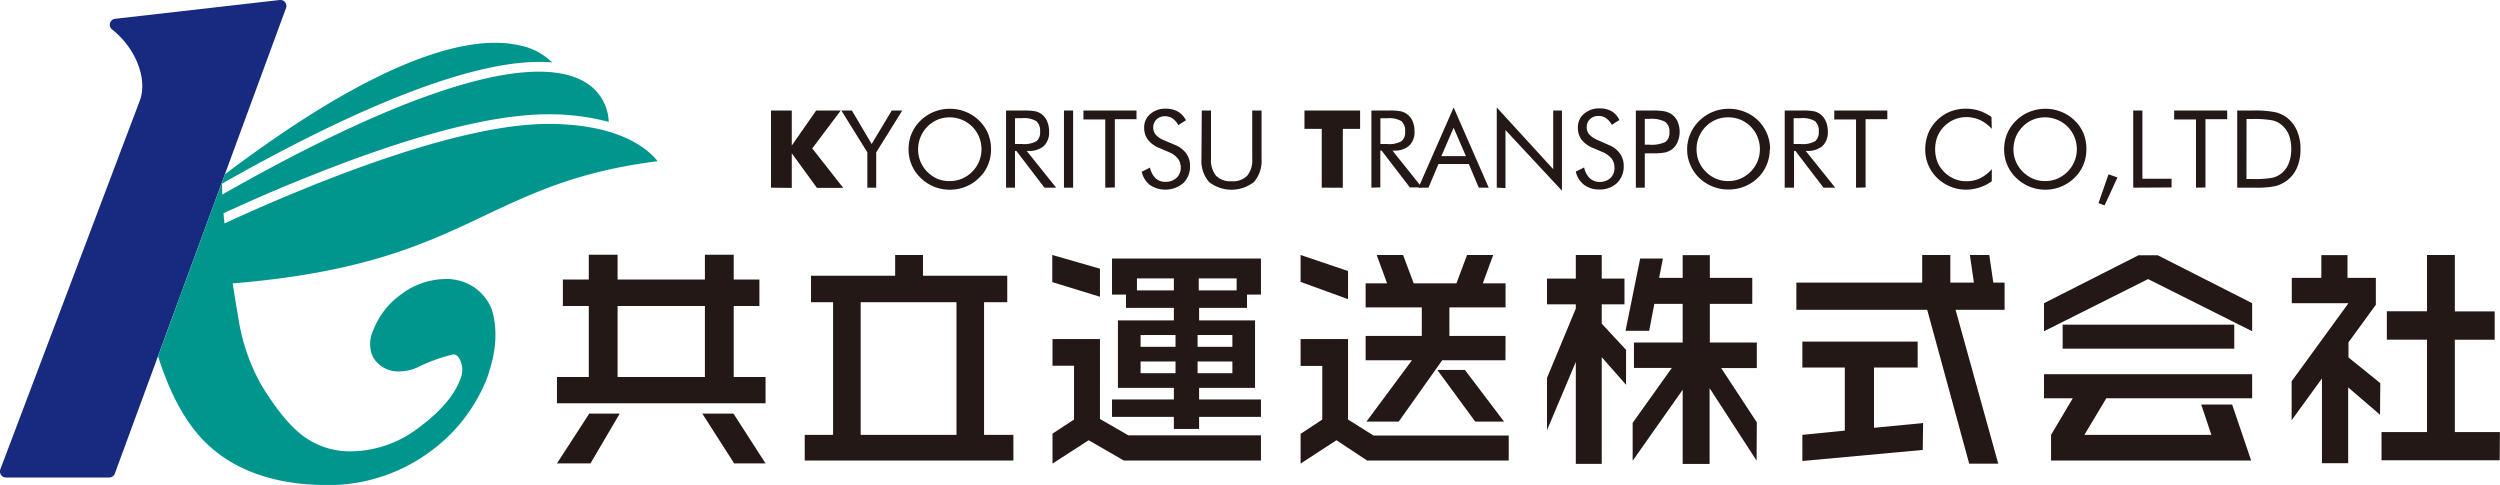
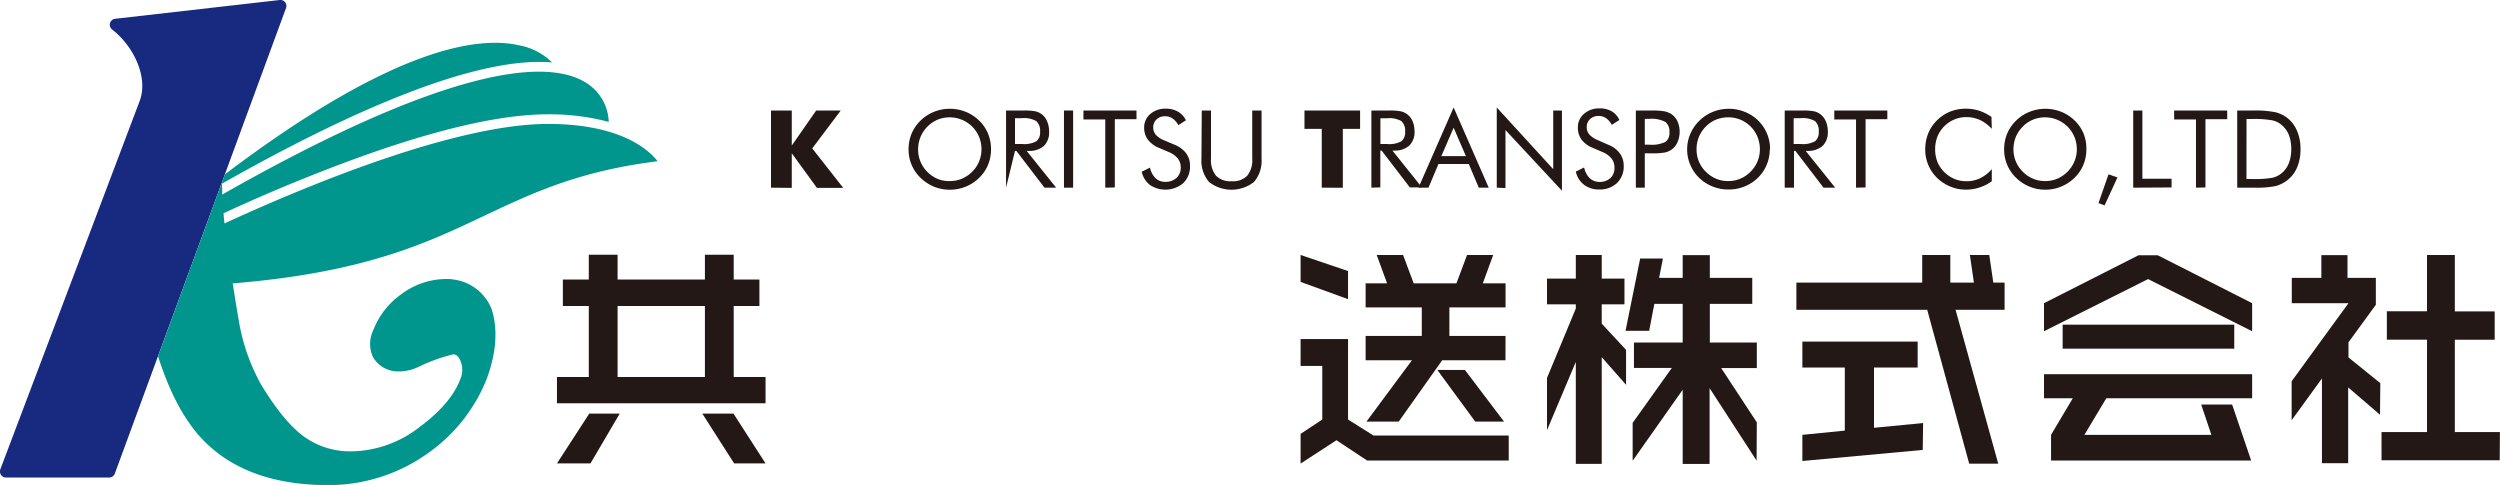
<svg xmlns="http://www.w3.org/2000/svg" viewBox="0 0 329.83 63.98">
  <defs>
    <style>.cls-1{fill:#182980;}.cls-2{fill:#00968e;}.cls-3{fill:#231815;}</style>
  </defs>
  <g id="レイヤー_2" data-name="レイヤー 2">
    <g id="デザイン">
      <path class="cls-1" d="M14.42,63H.79A.8.8,0,0,1,.05,61.9L18.44,13.29c1.12-3-.7-7.11-3.66-9.41a.79.79,0,0,1,.4-1.4L36.91,0a.79.79,0,0,1,.83,1.05L15.16,62.45A.79.79,0,0,1,14.42,63Z" />
      <path class="cls-2" d="M60,36.9l-.46-.07a9.87,9.87,0,0,0-6.61,2h0a10.35,10.35,0,0,0-3.7,4.78,4.1,4.1,0,0,0,0,3.54A3.83,3.83,0,0,0,52.66,49a5.9,5.9,0,0,0,2.64-.64,22.67,22.67,0,0,1,4.5-1.61c.41,0,.76.32,1,1a3,3,0,0,1-.07,2.26q-1.17,3.21-5.44,6.38a14.93,14.93,0,0,1-9,3.16,10.42,10.42,0,0,1-6-1.82c-1.78-1.22-3.71-3.5-5.77-6.87a25.87,25.87,0,0,1-3-8.47c-.31-1.8-.58-3.45-.82-5,17.35-1.43,25.48-5.25,33.35-9,6.36-3,12.37-5.82,22.71-7.12-1.21-1.55-4.94-4.9-14.38-4.92h-.06c-12.31,0-31.95,8.18-42.71,13.13,0-.28-.06-.55-.08-.8s0-.36-.05-.54c3-1.38,6.64-3,10.59-4.58C54,17.93,64.81,15.08,72.31,15.08h.07a30.52,30.52,0,0,1,7.93,1,6.29,6.29,0,0,0-2.94-5.13c-3-1.92-8.07-2-15-.17C53.92,13,42.81,18,29.32,25.67c0-.48,0-1-.05-1.43,15.29-8.67,33-16.93,43.57-16A8.31,8.31,0,0,0,68.59,6c-5.79-1.36-17.21.59-38.92,17L20.85,47q2.4,7.55,6.2,11.31Q32.8,64,43.33,64a22.59,22.59,0,0,0,13.33-4.35,21.84,21.84,0,0,0,7.57-9.7q1.88-5.16.65-9.12A6.26,6.26,0,0,0,60,36.9Z" />
      <path class="cls-3" d="M101,53.2H73.48V49.74h4.2V40.37H74.26V36.88h3.42V33.61h3.8v3.27H93V33.61h3.8v3.27h3.39v3.49H96.8v9.37H101ZM81.76,54.57,77.9,61.14H73.48l4.26-6.57ZM93,49.74V40.37H81.48v9.37Zm8,11.4H96.86l-4.2-6.57h4.11Z" />
-       <path class="cls-3" d="M133.7,60.76H106.17V57.37h3.74V39.87H107V36.38H118.1V33.64h3.67v2.74h11.12v3.49h-3.06v17.5h3.87Zm-7.51-3.39V39.87H113.55v17.5Z" />
-       <path class="cls-3" d="M145.12,39.15l-6.29-1.93V33.64l6.29,1.81Zm21.24,21.61H148.27l-4.64-2.68-4.77,3.08V57.21l2.84-1.86v-7.1h-2.84V44.73h6.26V55.28l3.74,2.15h17.5Zm0-5.76H158.2v1.59h-3.33V55h-8.16V52.7h8.16V51.17h-7.38v-8.9h7.38V40.62h-6.32V38.87h-1.84V34.11h19.65v4.76h-1.84v1.75H158.2v1.65h7.38v8.9H158.2V52.7h8.16ZM154.87,38.31V36.73H150v1.58Zm.22,7.44V44.2h-4.61v1.55Zm0,3.49V47.69h-4.61v1.55Zm7.5-3.49V44.2H158v1.55Zm0,3.49V47.69H158v1.55Zm.56-10.93V36.73h-5v1.58Z" />
      <path class="cls-3" d="M177.85,39.47l-6.26-2.28V33.64l6.26,2.12Zm21.2,21.29H180.37l-4.05-2.68-4.73,3.08V57.24l2.86-1.89V48.28h-2.86V44.73h6.26V55.35l3.36,2.11h17.84Zm-.43-13.23h-8.35l-5.73,8.09h-4.26l6-8.09h-6.11V44.32h7.41V40.56h-7.41V37.38H183l-1.37-3.74h3.48l1.4,3.74h5.64l1.4-3.74H197l-1.37,3.74h3v3.18h-7.41v3.76h7.41Zm-.19,8.09h-3.8l-5-6.81h3.64Z" />
      <path class="cls-3" d="M214.53,50.77l-3.21-3.65V61.2H207.9V47.75l-3.8,9V49.86l3.8-9.15v-.56h-3.8V36.76h3.8V33.64h3.42v3.12h3v3.39h-3V42.7l3.21,3.46Zm17.22,10-6.2-9.56v10H222V51.42l-6.6,9.37v-5l5.17-7.25h-5V45.19H222v-5.1h-3.74l-.68,3.55h-3.12l1.93-9.53h3l-.5,2.55H222v-3h3.58v3h5.6v3.43h-5.6v5.1h6.2v3.37h-4.7l4.7,7.16Z" />
      <path class="cls-3" d="M264.47,40.87H258l5.63,20.3h-3.83l-5.54-20.3H237V37.28H253.6V33.64h3.71v3.64h3.11l-.53-3.64h2.56l.53,3.64h1.49Zm-10.8,18.49-15.88,1.46V57.37l5.6-.56V48.49h-5.6V45.07H253v3.42h-5.76v7.95l6.48-.63Z" />
      <path class="cls-3" d="M297.13,43.7,283.4,36.82,269.67,43.7V40l12.46-6.32h2.55L297.13,40Zm0,8.84H277.89L275,57.37h16.75l-1.34-4h4.08L297,60.76H270.6V57.37l2.87-4.83h-3.8V49.37h27.46ZM294.77,46H272.13V42.83h22.64Z" />
      <path class="cls-3" d="M314,54.72l-4.2-3.61v10h-3.46V49.93l-4,5.51V50.3L309.84,40h-7.48V36.66h3.9v-3h3.45v3h3.74v3.55l-3.61,4.95v2l4.2,3.39Zm15.79,6H314.2V57h6V44.81h-5.3V41.07h5.3V33.64h3.67v7.44h5.26v3.74h-5.26V57h5.95Z" />
      <path class="cls-3" d="M101.72,24.76V14.58h2.74V19.2l3.22-4.62h3.24l-3.76,5,4.09,5.21h-3.47l-3.32-4.57v4.57Z" />
-       <path class="cls-3" d="M114.43,24.76V20.1L111,14.58h1.39L115,19l2.65-4.42h1.39l-3.44,5.52v4.66Z" />
      <path class="cls-3" d="M130.75,19.69a5.25,5.25,0,0,1-.4,2.06,5,5,0,0,1-1.18,1.72,5.38,5.38,0,0,1-1.77,1.16,5.59,5.59,0,0,1-2.09.4,5.5,5.5,0,0,1-2.08-.4,5.6,5.6,0,0,1-1.77-1.16,5.15,5.15,0,0,1-1.59-3.78,5.29,5.29,0,0,1,.4-2.06,5.2,5.2,0,0,1,1.19-1.73,5.36,5.36,0,0,1,1.77-1.15,5.63,5.63,0,0,1,4.17,0,5.36,5.36,0,0,1,1.77,1.15,5.14,5.14,0,0,1,1.18,1.72A5.34,5.34,0,0,1,130.75,19.69Zm-5.44,4.2a4.06,4.06,0,0,0,1.59-.31,4.25,4.25,0,0,0,1.36-.92,4.06,4.06,0,0,0,.91-1.36,4.17,4.17,0,0,0,.32-1.61,4.3,4.3,0,0,0-.32-1.63,4.12,4.12,0,0,0-.91-1.36,4.23,4.23,0,0,0-4.56-.91,4.23,4.23,0,0,0-2.25,2.28,4.22,4.22,0,0,0-.32,1.62,4.13,4.13,0,0,0,1.23,3,4.36,4.36,0,0,0,1.36.92A4.06,4.06,0,0,0,125.31,23.89Z" />
-       <path class="cls-3" d="M132.73,24.76V14.58h2.39a7.62,7.62,0,0,1,1.5.11,2.18,2.18,0,0,1,.84.4,2.21,2.21,0,0,1,.7.95,3.26,3.26,0,0,1,.25,1.31,2.51,2.51,0,0,1-.69,1.91,2.93,2.93,0,0,1-2.05.65h-.22l3.89,4.85H137.8l-3.71-4.85h-.18v4.85Zm1.18-9.16V19h.93a3.34,3.34,0,0,0,1.9-.37,1.49,1.49,0,0,0,.48-1.27,1.69,1.69,0,0,0-.5-1.38,3.2,3.2,0,0,0-1.88-.39Z" />
+       <path class="cls-3" d="M132.73,24.76V14.58h2.39a7.62,7.62,0,0,1,1.5.11,2.18,2.18,0,0,1,.84.4,2.21,2.21,0,0,1,.7.95,3.26,3.26,0,0,1,.25,1.31,2.51,2.51,0,0,1-.69,1.91,2.93,2.93,0,0,1-2.05.65h-.22l3.89,4.85H137.8l-3.71-4.85h-.18Zm1.18-9.16V19h.93a3.34,3.34,0,0,0,1.9-.37,1.49,1.49,0,0,0,.48-1.27,1.69,1.69,0,0,0-.5-1.38,3.2,3.2,0,0,0-1.88-.39Z" />
      <path class="cls-3" d="M140.37,24.76V14.58h1.21V24.76Z" />
      <path class="cls-3" d="M145.82,24.76v-9h-2.88V14.58h7v1.15h-2.86v9Z" />
      <path class="cls-3" d="M155,19.11a3.47,3.47,0,0,1,1.5,1.13,2.72,2.72,0,0,1,.5,1.66,3,3,0,0,1-.89,2.26,3.67,3.67,0,0,1-4.39.25,3.06,3.06,0,0,1-1.09-1.75l1.09-.55a2.79,2.79,0,0,0,.74,1.41,1.84,1.84,0,0,0,1.28.47,2.09,2.09,0,0,0,1.48-.52,1.81,1.81,0,0,0,.56-1.37,1.89,1.89,0,0,0-.39-1.19,3,3,0,0,0-1.19-.85l-1.24-.53a3.56,3.56,0,0,1-1.51-1.09,2.63,2.63,0,0,1-.5-1.6,2.31,2.31,0,0,1,.81-1.8,3,3,0,0,1,2.06-.7,3.12,3.12,0,0,1,1.59.39,2.65,2.65,0,0,1,1.05,1.14l-1,.64a2.58,2.58,0,0,0-.76-.88,1.67,1.67,0,0,0-1-.29,1.54,1.54,0,0,0-1.12.42,1.41,1.41,0,0,0-.43,1.07,1.44,1.44,0,0,0,.33.94,2.89,2.89,0,0,0,1,.7Z" />
      <path class="cls-3" d="M158.55,14.58h1.22v6.34a3.26,3.26,0,0,0,.66,2.26,2.64,2.64,0,0,0,2.06.73,2.61,2.61,0,0,0,2.06-.73,3.26,3.26,0,0,0,.66-2.26V14.58h1.23v6.34a4.31,4.31,0,0,1-1,3.09,4.82,4.82,0,0,1-5.93,0,4.31,4.31,0,0,1-1-3.09Z" />
      <path class="cls-3" d="M174.38,24.76V17H172.1V14.58h7.34V17h-2.28v7.77Z" />
      <path class="cls-3" d="M180.93,24.76V14.58h2.4a7.62,7.62,0,0,1,1.5.11A2.22,2.22,0,0,1,186.37,16a3.44,3.44,0,0,1,.25,1.31,2.48,2.48,0,0,1-.7,1.91,2.93,2.93,0,0,1-2,.65h-.21l3.88,4.85H186l-3.72-4.85h-.17v4.85Zm1.19-9.16V19H183a3.32,3.32,0,0,0,1.9-.37,1.49,1.49,0,0,0,.48-1.27,1.69,1.69,0,0,0-.49-1.38A3.24,3.24,0,0,0,183,15.6Z" />
      <path class="cls-3" d="M191.78,14.18l4.63,10.58H195.1l-1.32-3.12h-4l-1.32,3.12h-1.32Zm0,2.67-1.62,3.75h3.24Z" />
      <path class="cls-3" d="M197.47,24.76V14.18l7.45,8.14V14.58h1.15V25.16l-7.45-8v7.65Z" />
      <path class="cls-3" d="M212.21,19.11a3.35,3.35,0,0,1,1.5,1.13,2.73,2.73,0,0,1,.51,1.66,3,3,0,0,1-.9,2.26A3.27,3.27,0,0,1,211,25a3.23,3.23,0,0,1-2-.61,3,3,0,0,1-1.1-1.75l1.1-.55a2.71,2.71,0,0,0,.73,1.41A1.84,1.84,0,0,0,211,24a2.09,2.09,0,0,0,1.48-.52A1.81,1.81,0,0,0,213,22.1a1.89,1.89,0,0,0-.39-1.19,3,3,0,0,0-1.19-.85l-1.23-.53a3.53,3.53,0,0,1-1.52-1.09,2.63,2.63,0,0,1-.5-1.6A2.31,2.31,0,0,1,209,15a3,3,0,0,1,2.06-.7,3.12,3.12,0,0,1,1.59.39,2.59,2.59,0,0,1,1,1.14l-1,.64a2.58,2.58,0,0,0-.76-.88,1.67,1.67,0,0,0-1-.29,1.56,1.56,0,0,0-1.12.42,1.41,1.41,0,0,0-.43,1.07,1.44,1.44,0,0,0,.33.94,3,3,0,0,0,1,.7Z" />
      <path class="cls-3" d="M217,20.19v4.57h-1.18V14.58H218a8.28,8.28,0,0,1,1.65.12,2.59,2.59,0,0,1,.91.39,2.35,2.35,0,0,1,.77.95,3.46,3.46,0,0,1,0,2.68,2.32,2.32,0,0,1-.77,1,2.6,2.6,0,0,1-.91.4,9.17,9.17,0,0,1-1.65.11h-1Zm0-1.1h.62a4.15,4.15,0,0,0,2.09-.36,1.43,1.43,0,0,0,.54-1.28,1.57,1.57,0,0,0-.55-1.37,3.88,3.88,0,0,0-2.08-.4H217Z" />
      <path class="cls-3" d="M233.49,19.69a5.26,5.26,0,0,1-.41,2.06,5.15,5.15,0,0,1-1.17,1.72A5.51,5.51,0,0,1,228,25a5.41,5.41,0,0,1-2.07-.4,5.53,5.53,0,0,1-1.78-1.16A5.17,5.17,0,0,1,223,21.74a5,5,0,0,1-.41-2,5.12,5.12,0,0,1,.41-2.06,5.17,5.17,0,0,1,1.18-1.73A5.36,5.36,0,0,1,226,14.75a5.63,5.63,0,0,1,4.17,0,5.26,5.26,0,0,1,3.36,4.94ZM228,23.89a4.06,4.06,0,0,0,1.59-.31,4.14,4.14,0,0,0,1.36-.92,4.25,4.25,0,0,0,.92-1.36,4.32,4.32,0,0,0,0-3.24A4.13,4.13,0,0,0,228,15.48a4.2,4.2,0,0,0-1.61.31,4,4,0,0,0-1.34.91,4.16,4.16,0,0,0-.91,1.37,4.21,4.21,0,0,0-.31,1.62,4.26,4.26,0,0,0,.3,1.6,4.31,4.31,0,0,0,2.28,2.29A4.06,4.06,0,0,0,228,23.89Z" />
      <path class="cls-3" d="M235.46,24.76V14.58h2.4a7.62,7.62,0,0,1,1.5.11,2.21,2.21,0,0,1,.83.4,2.31,2.31,0,0,1,.71.95,3.44,3.44,0,0,1,.25,1.31,2.51,2.51,0,0,1-.7,1.91,2.93,2.93,0,0,1-2,.65h-.22l3.89,4.85h-1.54l-3.71-4.85h-.18v4.85Zm1.18-9.16V19h.93a3.32,3.32,0,0,0,1.9-.37,1.49,1.49,0,0,0,.48-1.27,1.69,1.69,0,0,0-.49-1.38,3.24,3.24,0,0,0-1.89-.39Z" />
      <path class="cls-3" d="M244.87,24.76v-9H242V14.58h7v1.15h-2.87v9Z" />
      <path class="cls-3" d="M262.78,17a5.07,5.07,0,0,0-1.56-1.17,4.41,4.41,0,0,0-1.83-.38,4,4,0,0,0-1.58.33,4.09,4.09,0,0,0-1.33.91,4.19,4.19,0,0,0-.88,1.35,4.63,4.63,0,0,0-.29,1.66,4.44,4.44,0,0,0,.18,1.3,3.37,3.37,0,0,0,.52,1.1,4.26,4.26,0,0,0,1.5,1.34,4,4,0,0,0,1.93.47,4.07,4.07,0,0,0,1.81-.4,4.78,4.78,0,0,0,1.53-1.2v1.6a5.51,5.51,0,0,1-1.64.83,5.74,5.74,0,0,1-1.8.28,5.2,5.2,0,0,1-1.57-.24,5.61,5.61,0,0,1-1.44-.69A5.19,5.19,0,0,1,254,19.72a5.66,5.66,0,0,1,.4-2.14,5.08,5.08,0,0,1,1.2-1.75,5.26,5.26,0,0,1,1.72-1.12,5.56,5.56,0,0,1,2.07-.37,5.76,5.76,0,0,1,1.71.26,6.5,6.5,0,0,1,1.64.83Z" />
      <path class="cls-3" d="M275.26,19.69a5.25,5.25,0,0,1-.4,2.06,5,5,0,0,1-1.18,1.72,5.43,5.43,0,0,1-1.78,1.16A5.51,5.51,0,0,1,266,23.47a5.15,5.15,0,0,1-1.59-3.78,5.29,5.29,0,0,1,.4-2.06A5.2,5.2,0,0,1,266,15.9a5.36,5.36,0,0,1,1.77-1.15,5.63,5.63,0,0,1,4.17,0,5.36,5.36,0,0,1,1.77,1.15,5.14,5.14,0,0,1,1.18,1.72A5.34,5.34,0,0,1,275.26,19.69Zm-5.44,4.2a4.06,4.06,0,0,0,1.59-.31,4.27,4.27,0,0,0,2.27-2.28,4.17,4.17,0,0,0,.32-1.61,4.3,4.3,0,0,0-.32-1.63,4.12,4.12,0,0,0-.91-1.36,4.23,4.23,0,0,0-4.56-.91,3.94,3.94,0,0,0-1.34.91,4.18,4.18,0,0,0-.92,1.37,4.4,4.4,0,0,0-.31,1.62,4.07,4.07,0,0,0,.31,1.6,4.24,4.24,0,0,0,.92,1.37,4.36,4.36,0,0,0,1.36.92A4.06,4.06,0,0,0,269.82,23.89Z" />
      <path class="cls-3" d="M276.86,26.79,278.18,23l1.18.41-1.7,3.69Z" />
      <path class="cls-3" d="M281.44,24.76V14.58h1.21v9h3.85v1.15Z" />
      <path class="cls-3" d="M289.72,24.76v-9h-2.88V14.58h7v1.15h-2.87v9Z" />
      <path class="cls-3" d="M295.16,24.76V14.58h1.95a14.26,14.26,0,0,1,3.06.22,4.16,4.16,0,0,1,1.56.73,4.29,4.29,0,0,1,1.32,1.73,5.9,5.9,0,0,1,.46,2.42,6.06,6.06,0,0,1-.45,2.41,4.19,4.19,0,0,1-1.33,1.72,4.39,4.39,0,0,1-1.52.74,12.21,12.21,0,0,1-2.66.21h-2.39Zm1.22-1.14h.78a13.81,13.81,0,0,0,2.6-.16,2.9,2.9,0,0,0,1.2-.56,3.22,3.22,0,0,0,1-1.35,5.06,5.06,0,0,0,.33-1.89,5.18,5.18,0,0,0-.32-1.88,3.44,3.44,0,0,0-1-1.34,2.82,2.82,0,0,0-1.22-.57,13.54,13.54,0,0,0-2.58-.17h-.78Z" />
    </g>
  </g>
</svg>